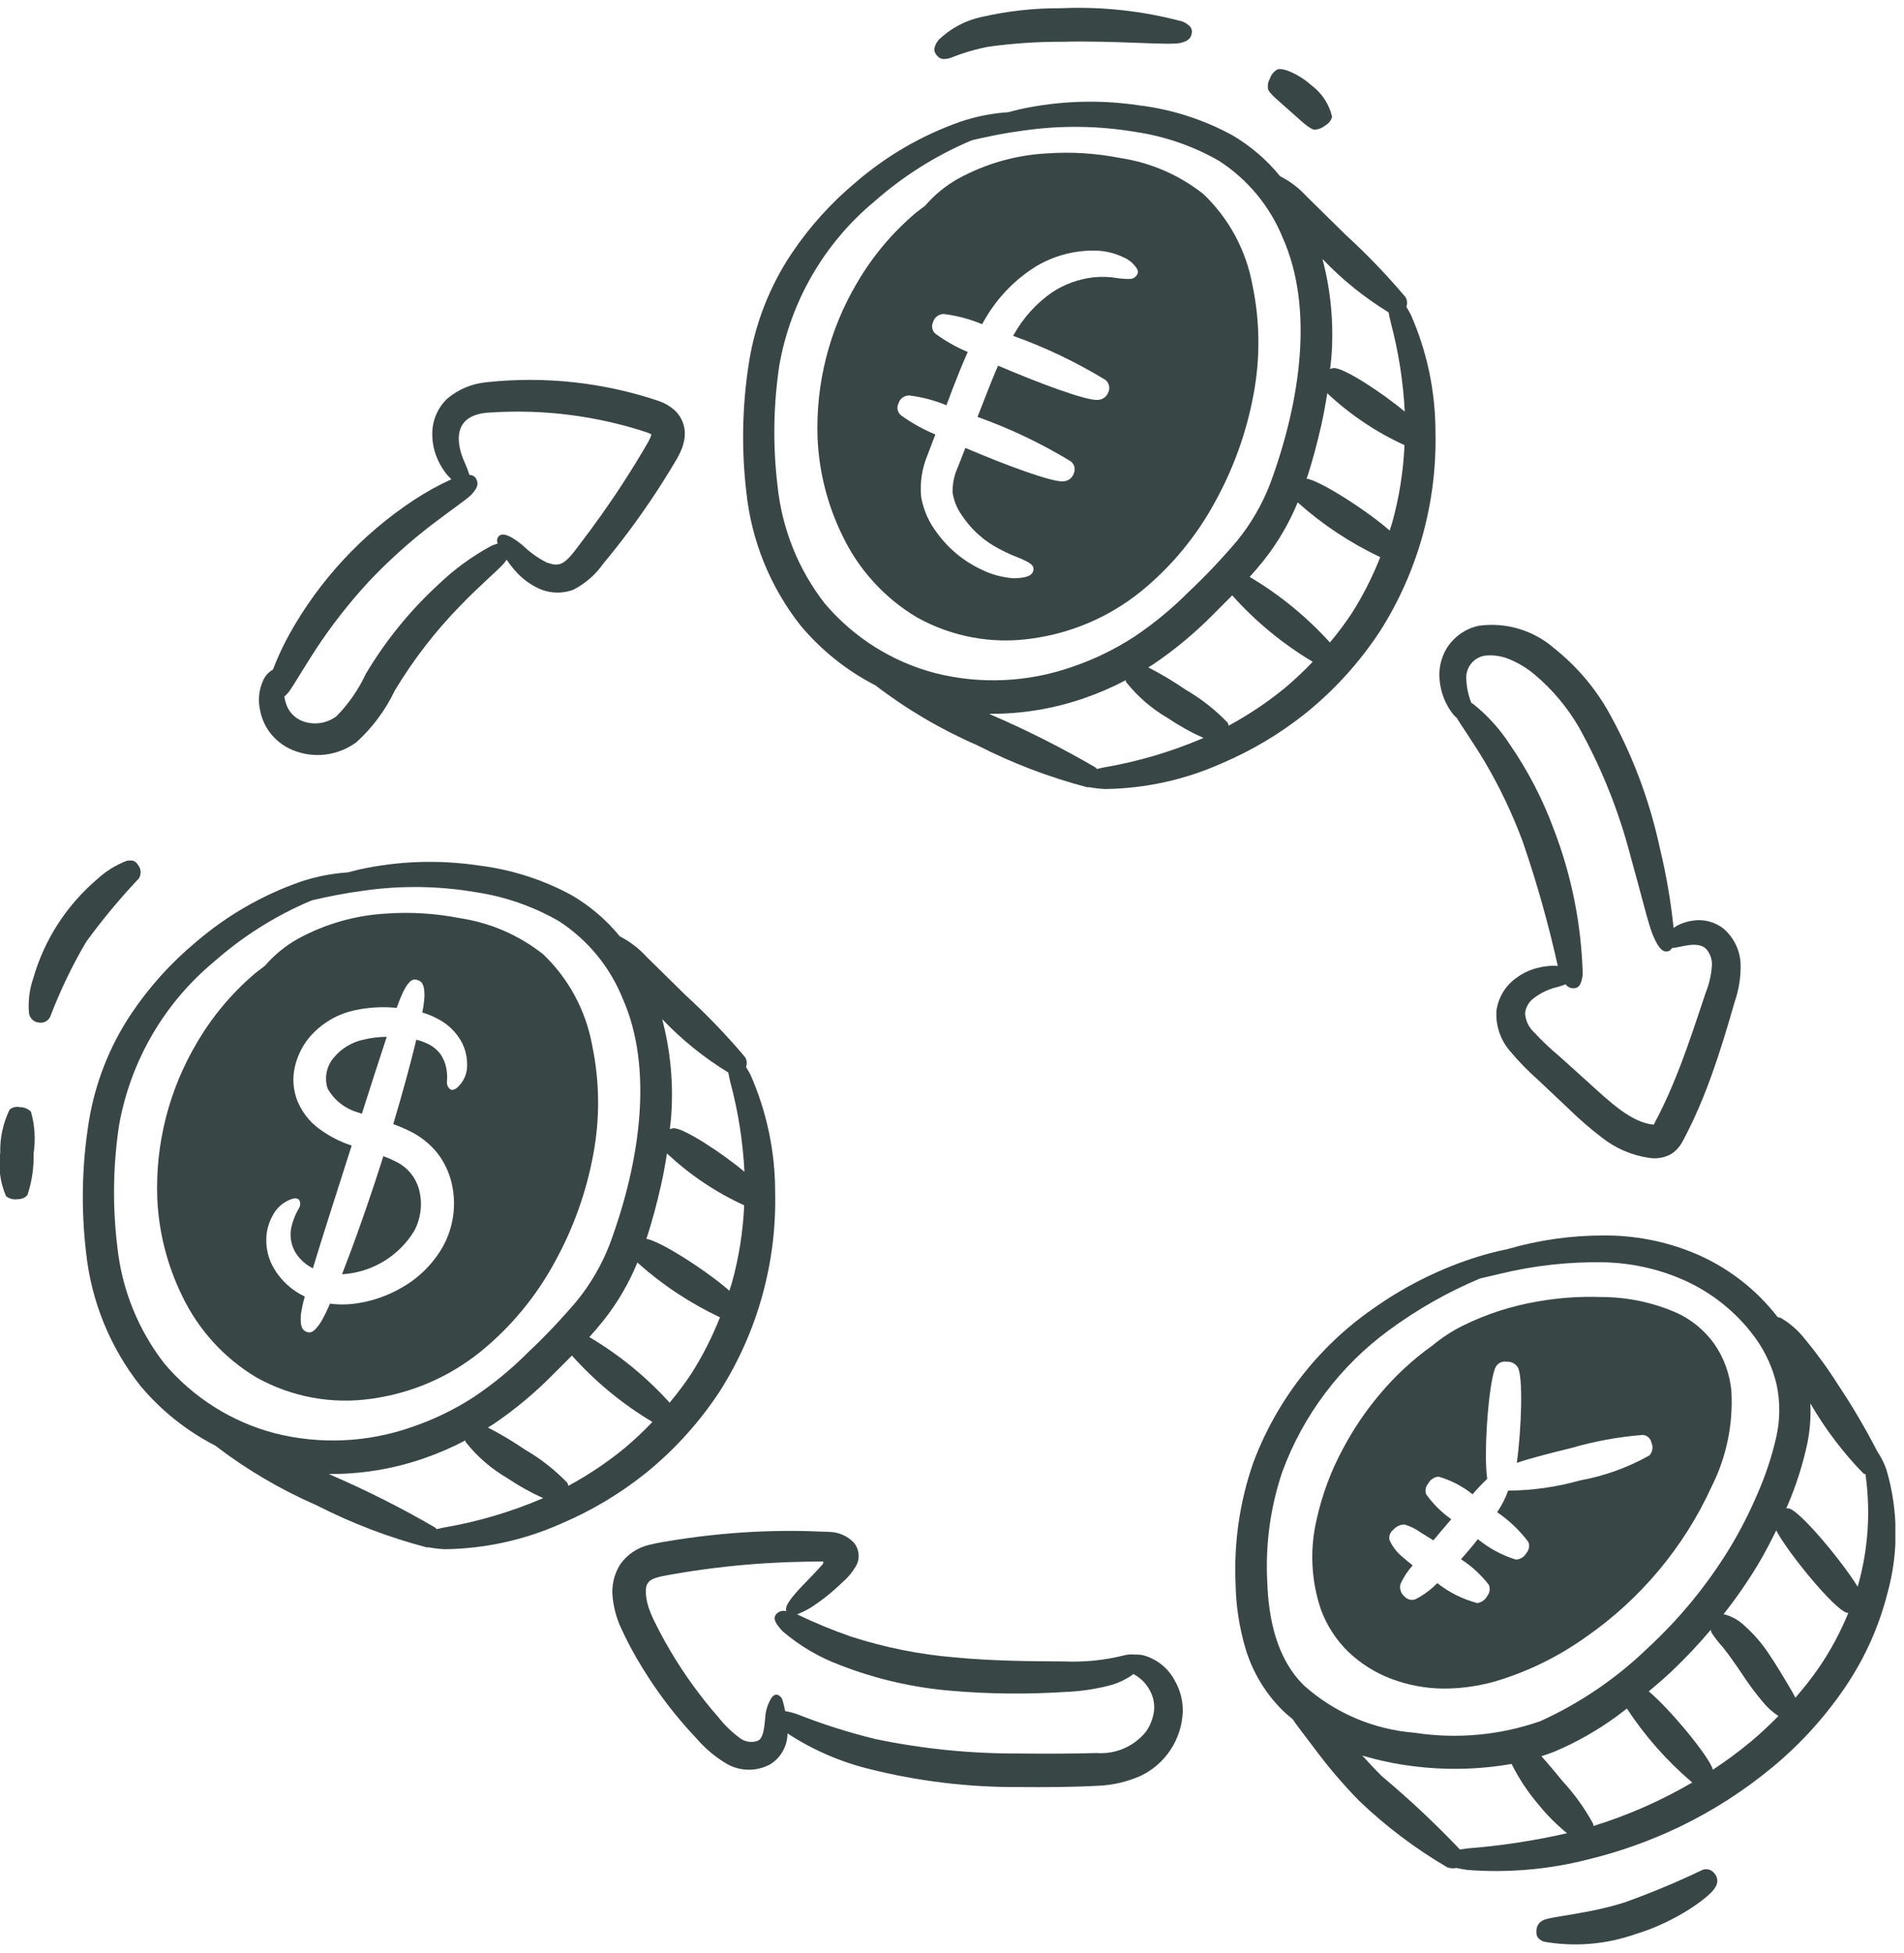
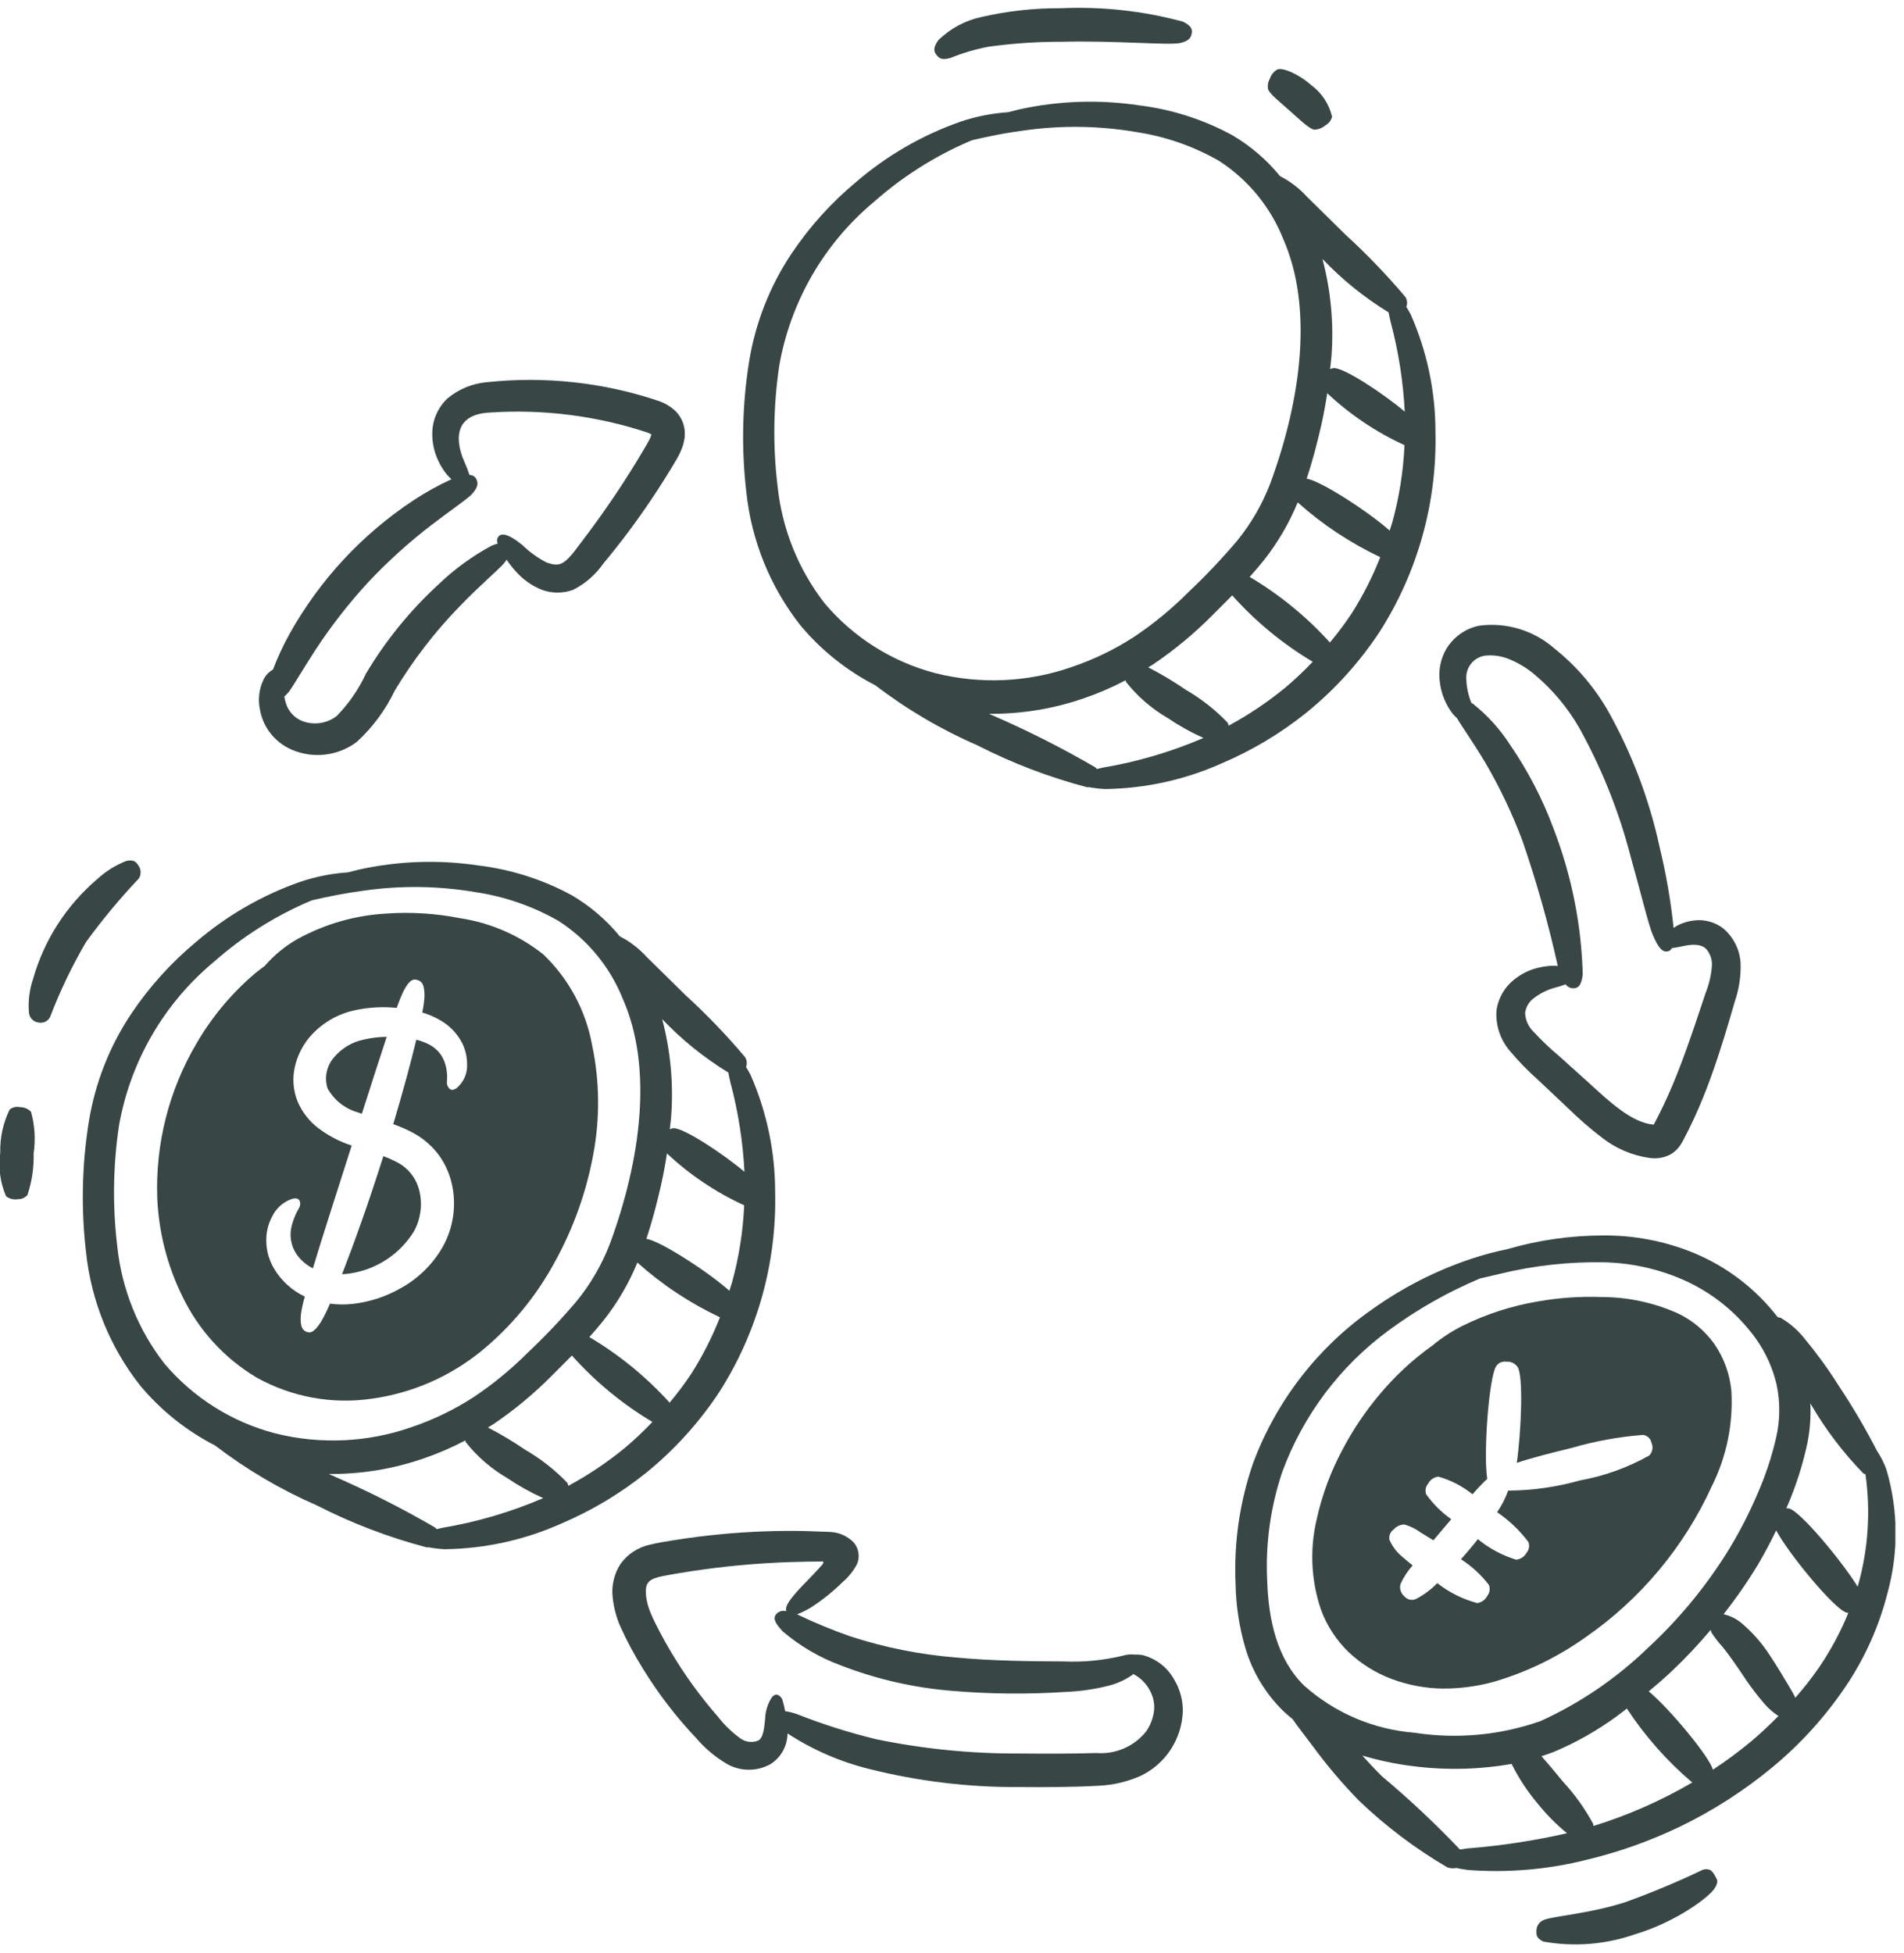
<svg xmlns="http://www.w3.org/2000/svg" width="118" height="121" viewBox="0 0 118 121" fill="none">
  <g clip-path="url(#clip0_3054_530)">
    <path d="M23.758 71.645C24.017 71.737 24.269 71.846 24.512 71.971C24.887 72.147 25.217 72.407 25.475 72.732C25.734 73.057 25.914 73.438 26.002 73.844C26.19 74.677 26.067 75.551 25.657 76.299C25.215 77.016 24.619 77.624 23.913 78.078C23.206 78.533 22.408 78.823 21.575 78.927C21.446 78.947 21.323 78.951 21.199 78.958C21.934 77.074 22.837 74.543 23.651 71.982C23.687 71.87 23.723 71.757 23.758 71.645Z" fill="#394646" />
    <path d="M23.968 64.249C23.523 65.586 22.99 67.251 22.426 69.017C22.343 68.987 22.25 68.96 22.171 68.928C21.378 68.702 20.707 68.171 20.302 67.449C20.197 67.123 20.177 66.775 20.246 66.439C20.314 66.103 20.468 65.79 20.692 65.531C21.165 64.963 21.815 64.571 22.537 64.421C23.006 64.31 23.486 64.252 23.968 64.249Z" fill="#394646" />
    <path fill-rule="evenodd" clip-rule="evenodd" d="M23.943 56.611C25.466 56.503 26.997 56.599 28.494 56.894C30.379 57.176 32.159 57.946 33.657 59.129C35.243 60.638 36.308 62.616 36.699 64.775C37.166 67.003 37.189 69.303 36.767 71.54C36.338 73.867 35.537 76.108 34.396 78.178C33.234 80.333 31.659 82.236 29.761 83.776C27.814 85.34 25.48 86.343 23.01 86.677C20.561 87.03 18.064 86.567 15.9 85.36C13.896 84.165 12.288 82.4 11.282 80.288C10.361 78.404 9.838 76.349 9.746 74.251C9.624 70.878 10.472 67.541 12.189 64.64C13.147 62.993 14.38 61.524 15.832 60.295C16.035 60.134 16.221 59.995 16.4 59.864C16.975 59.196 17.661 58.631 18.426 58.196C20.124 57.259 22.009 56.717 23.943 56.611ZM25.842 60.72C25.622 60.66 25.4 60.677 25.022 61.385C24.857 61.733 24.712 62.091 24.586 62.456C23.748 62.371 22.902 62.415 22.077 62.584C20.92 62.809 19.877 63.43 19.125 64.34C18.713 64.856 18.423 65.459 18.276 66.102C18.11 66.818 18.167 67.569 18.442 68.25C18.723 68.917 19.176 69.496 19.755 69.928C20.273 70.317 20.843 70.632 21.447 70.864C21.567 70.91 21.679 70.945 21.796 70.987C21.754 71.116 21.712 71.246 21.671 71.376C20.831 74.016 19.978 76.646 19.391 78.592C18.985 78.391 18.636 78.09 18.376 77.717C18.199 77.454 18.082 77.154 18.033 76.84C17.984 76.526 18.005 76.204 18.094 75.899C18.189 75.545 18.33 75.205 18.514 74.888C18.561 74.819 18.591 74.739 18.601 74.655C18.61 74.572 18.599 74.487 18.568 74.409C18.521 74.309 18.424 74.221 18.131 74.281C17.855 74.368 17.6 74.512 17.382 74.703C17.164 74.894 16.987 75.128 16.863 75.391C16.659 75.775 16.538 76.199 16.51 76.633C16.463 77.327 16.629 78.018 16.985 78.614C17.434 79.365 18.094 79.965 18.882 80.34L18.889 80.342C18.783 80.709 18.702 81.083 18.647 81.461C18.585 82.231 18.753 82.442 19.02 82.538C19.235 82.616 19.471 82.576 19.903 81.896C20.108 81.537 20.291 81.166 20.449 80.784C20.904 80.843 21.364 80.849 21.82 80.803C22.904 80.685 23.951 80.341 24.894 79.791C25.959 79.191 26.843 78.312 27.448 77.247C28.108 76.056 28.302 74.662 27.996 73.335C27.836 72.635 27.523 71.981 27.078 71.419C26.627 70.87 26.064 70.423 25.428 70.108C25.085 69.937 24.732 69.788 24.371 69.661C24.954 67.712 25.455 65.87 25.801 64.428C26.028 64.483 26.248 64.56 26.459 64.659C26.809 64.811 27.11 65.057 27.33 65.37C27.463 65.575 27.563 65.801 27.625 66.038C27.705 66.357 27.73 66.687 27.7 67.014C27.69 67.093 27.697 67.173 27.722 67.248C27.747 67.323 27.788 67.391 27.843 67.448C27.921 67.526 28.023 67.594 28.27 67.449C28.501 67.265 28.682 67.027 28.8 66.757C28.918 66.486 28.968 66.19 28.946 65.895C28.94 65.451 28.833 65.013 28.633 64.617C28.311 64.005 27.814 63.503 27.206 63.176C26.878 62.993 26.531 62.847 26.171 62.742C26.242 62.406 26.288 62.065 26.308 61.723C26.311 60.946 26.117 60.794 25.842 60.72Z" fill="#394646" />
    <path d="M44.596 86.232C46.941 82.551 48.14 78.25 48.04 73.881C48.042 71.369 47.52 68.885 46.507 66.588C46.409 66.407 46.319 66.255 46.235 66.117C46.275 66.017 46.289 65.908 46.278 65.8C46.267 65.693 46.23 65.59 46.17 65.5C45.02 64.137 43.783 62.851 42.468 61.65L40.071 59.291C39.604 58.777 39.049 58.351 38.433 58.033L38.419 58.031C37.587 57.011 36.581 56.148 35.448 55.483C33.656 54.507 31.697 53.88 29.673 53.633C27.191 53.26 24.663 53.348 22.213 53.892C21.983 53.947 21.767 54.002 21.561 54.058C20.554 54.126 19.56 54.323 18.603 54.645C16.24 55.475 14.05 56.738 12.147 58.372C10.606 59.652 9.256 61.148 8.137 62.814C6.785 64.836 5.886 67.129 5.501 69.535C5.075 72.202 5.018 74.916 5.333 77.599C5.65 80.616 6.814 83.481 8.688 85.86C9.972 87.398 11.551 88.661 13.332 89.574C15.274 91.061 17.389 92.307 19.63 93.282C21.806 94.395 24.095 95.27 26.458 95.889C26.499 95.89 26.524 95.883 26.561 95.882C26.894 95.945 27.231 95.984 27.569 95.999C30.058 95.967 32.515 95.426 34.789 94.409C36.667 93.611 38.428 92.559 40.023 91.282C41.797 89.846 43.34 88.142 44.596 86.232ZM42.84 85.13C42.426 85.751 41.978 86.348 41.499 86.919C40.053 85.321 38.376 83.951 36.525 82.854C36.818 82.529 37.106 82.195 37.385 81.846C38.257 80.749 38.969 79.534 39.502 78.237C41.036 79.61 42.76 80.752 44.619 81.63C44.139 82.851 43.544 84.023 42.84 85.13ZM45.363 79.48C45.316 79.648 45.254 79.815 45.202 79.983C43.943 78.858 40.939 76.892 40.058 76.768C40.429 75.655 40.714 74.551 40.965 73.449C41.113 72.792 41.233 72.133 41.335 71.474C42.747 72.799 44.363 73.885 46.121 74.689C46.049 76.31 45.795 77.917 45.363 79.48ZM45.135 66.46C45.168 66.635 45.208 66.827 45.263 67.06C45.748 68.874 46.041 70.735 46.137 72.611C44.756 71.452 42.315 69.849 41.721 69.914C41.648 69.923 41.577 69.943 41.51 69.974C41.536 69.704 41.58 69.433 41.597 69.163C41.745 67.142 41.556 65.11 41.037 63.151L41.043 63.157C42.258 64.432 43.633 65.543 45.135 66.46ZM10.189 84.497C8.562 82.404 7.551 79.895 7.271 77.254C6.968 74.761 7.003 72.24 7.374 69.757C8.074 65.769 10.167 62.162 13.276 59.586C15.02 58.046 16.995 56.794 19.128 55.875C19.202 55.843 19.268 55.818 19.34 55.789C20.388 55.538 21.448 55.34 22.516 55.195C24.831 54.861 27.184 54.892 29.491 55.287C31.291 55.557 33.027 56.16 34.61 57.064C36.405 58.216 37.798 59.903 38.595 61.888C40.475 66.14 39.731 71.836 37.798 77.075C37.303 78.362 36.608 79.561 35.738 80.628C34.793 81.742 33.786 82.803 32.723 83.805C31.695 84.836 30.569 85.762 29.36 86.571C28.149 87.356 26.845 87.985 25.478 88.445C22.773 89.385 19.854 89.517 17.076 88.826C14.391 88.131 11.985 86.619 10.189 84.497ZM27.435 94.67C27.295 94.7 27.174 94.728 27.059 94.757C27.024 94.721 27.002 94.69 26.958 94.651C24.866 93.436 22.704 92.345 20.483 91.387C20.448 91.371 20.415 91.354 20.38 91.338C22.367 91.354 24.342 91.033 26.222 90.387C27.122 90.079 27.997 89.702 28.84 89.259C28.844 89.293 28.851 89.327 28.86 89.359C29.574 90.262 30.451 91.021 31.445 91.597C32.148 92.073 32.89 92.487 33.664 92.834C31.668 93.693 29.577 94.309 27.435 94.67ZM38.72 89.727C37.631 90.619 36.459 91.405 35.221 92.073C35.21 92.01 35.191 91.949 35.165 91.891C34.392 91.085 33.509 90.392 32.542 89.834C31.805 89.327 31.035 88.868 30.239 88.459C30.346 88.392 30.456 88.331 30.562 88.262C31.876 87.373 33.1 86.356 34.218 85.228C34.628 84.821 35.038 84.413 35.445 83.999C36.89 85.617 38.572 87.004 40.433 88.113C39.892 88.682 39.32 89.221 38.72 89.727Z" fill="#394646" />
    <path d="M8.607 54.434C8.686 54.306 8.723 54.157 8.714 54.008C8.704 53.858 8.648 53.715 8.554 53.598C8.428 53.407 8.286 53.252 7.834 53.348C7.164 53.608 6.549 53.992 6.021 54.481C5.078 55.285 4.257 56.223 3.583 57.265C2.91 58.311 2.394 59.451 2.053 60.648C1.82 61.336 1.733 62.065 1.798 62.789C1.821 62.943 1.896 63.084 2.01 63.189C2.124 63.295 2.27 63.357 2.425 63.367C2.562 63.39 2.703 63.367 2.827 63.303C2.95 63.238 3.049 63.135 3.109 63.009C3.722 61.402 4.467 59.849 5.338 58.367C6.342 56.987 7.434 55.673 8.607 54.434Z" fill="#394646" />
    <path d="M1.23 68.606C1.119 68.581 1.005 68.582 0.894 68.608C0.784 68.635 0.682 68.686 0.595 68.76C0.191 69.59 -0.008 70.505 0.015 71.428C-0.115 72.344 0.01 73.277 0.374 74.125C0.475 74.204 0.592 74.262 0.716 74.294C0.841 74.325 0.97 74.331 1.097 74.31C1.21 74.314 1.323 74.293 1.428 74.249C1.532 74.204 1.626 74.137 1.701 74.052C1.977 73.221 2.107 72.347 2.084 71.471C2.212 70.607 2.156 69.726 1.918 68.886C1.827 68.796 1.72 68.725 1.602 68.677C1.484 68.629 1.357 68.605 1.23 68.606Z" fill="#394646" />
    <path d="M16.673 45.321C17.034 45.823 17.524 46.217 18.091 46.461C18.743 46.739 19.456 46.842 20.16 46.758C20.864 46.674 21.533 46.406 22.102 45.982C23.087 45.083 23.89 44.001 24.465 42.795C25.599 40.909 26.945 39.159 28.477 37.582C29.792 36.218 30.903 35.302 31.24 34.898C31.31 34.814 31.347 34.751 31.397 34.68L31.399 34.683C31.568 34.935 31.755 35.174 31.958 35.399C32.309 35.798 32.73 36.128 33.2 36.373C33.555 36.568 33.948 36.684 34.351 36.713C34.755 36.742 35.16 36.684 35.54 36.541C36.284 36.157 36.924 35.596 37.404 34.907C38.473 33.624 39.474 32.285 40.403 30.895C40.903 30.15 41.394 29.37 41.87 28.568C42.019 28.325 42.147 28.07 42.254 27.806C42.32 27.639 42.37 27.466 42.403 27.29C42.446 27.064 42.453 26.832 42.425 26.603C42.363 26.145 42.142 25.724 41.802 25.414C41.523 25.167 41.2 24.977 40.849 24.855C37.408 23.694 33.758 23.295 30.15 23.686C29.263 23.768 28.421 24.117 27.735 24.687C27.431 24.971 27.191 25.316 27.028 25.699C26.865 26.082 26.784 26.496 26.79 26.912C26.791 27.478 26.918 28.036 27.16 28.547C27.298 28.846 27.472 29.128 27.678 29.385C27.786 29.507 27.884 29.61 27.975 29.7C27.165 30.069 26.384 30.501 25.641 30.992C22.449 33.096 19.807 35.942 17.94 39.288C17.547 39.998 17.204 40.735 16.915 41.493C16.65 41.642 16.44 41.872 16.315 42.149C16.056 42.709 15.982 43.338 16.105 43.944C16.189 44.44 16.383 44.91 16.673 45.321ZM19.567 40.246C20.539 38.766 21.63 37.37 22.829 36.069C24.039 34.784 25.35 33.599 26.749 32.525C27.955 31.605 28.91 30.955 29.212 30.655C29.645 30.195 29.646 29.934 29.516 29.679C29.477 29.602 29.416 29.538 29.341 29.495C29.267 29.451 29.181 29.43 29.095 29.434C29.014 29.178 28.918 28.926 28.808 28.681C28.546 28.122 27.569 25.674 30.406 25.561C33.702 25.346 37.008 25.77 40.145 26.81C40.505 26.972 40.328 26.909 40.371 26.924L40.37 26.926C40.358 26.978 40.342 27.028 40.323 27.078C40.253 27.24 40.172 27.397 40.079 27.548C39.628 28.323 39.165 29.078 38.696 29.803C37.761 31.255 36.805 32.587 35.916 33.745C34.944 35.073 34.667 35.125 33.876 34.856C33.325 34.573 32.819 34.209 32.374 33.775C31.441 33.017 31.052 33.039 30.885 33.26C30.84 33.32 30.812 33.391 30.806 33.466C30.8 33.54 30.814 33.615 30.849 33.682C30.715 33.72 30.583 33.766 30.455 33.821C29.249 34.473 28.136 35.287 27.148 36.24C25.399 37.85 23.892 39.707 22.674 41.753C22.222 42.725 21.608 43.613 20.858 44.378C20.566 44.599 20.224 44.744 19.862 44.8C19.501 44.857 19.131 44.822 18.786 44.7C18.53 44.609 18.299 44.458 18.112 44.259C17.925 44.06 17.788 43.819 17.713 43.557C17.671 43.428 17.641 43.295 17.622 43.161C17.723 43.075 17.816 42.978 17.899 42.874C18.159 42.538 18.735 41.525 19.567 40.246Z" fill="#394646" />
    <path d="M90.056 44.263C90.144 44.359 90.225 44.439 90.302 44.511C90.512 44.891 91.21 45.861 92.017 47.202C92.944 48.776 93.731 50.43 94.368 52.143C95.239 54.671 95.965 57.247 96.543 59.858C96.469 59.853 96.403 59.847 96.32 59.844C96.001 59.846 95.683 59.884 95.373 59.958C94.844 60.075 94.347 60.309 93.917 60.641C93.6 60.876 93.333 61.172 93.131 61.512C92.93 61.852 92.798 62.229 92.743 62.621C92.712 63.079 92.772 63.539 92.919 63.973C93.067 64.408 93.298 64.809 93.6 65.153C94.128 65.78 94.701 66.368 95.314 66.911L97.175 68.666C97.834 69.315 98.533 69.923 99.267 70.485C100.128 71.166 101.154 71.604 102.24 71.755C102.679 71.819 103.128 71.744 103.522 71.539C103.717 71.428 103.89 71.28 104.03 71.104C104.101 71.016 104.166 70.922 104.224 70.825L104.352 70.593C104.573 70.17 104.787 69.746 104.982 69.318C105.377 68.464 105.721 67.607 106.025 66.767C106.635 65.086 107.104 63.48 107.513 62.062C107.776 61.3 107.898 60.497 107.873 59.691C107.85 59.278 107.744 58.874 107.56 58.503C107.376 58.133 107.119 57.804 106.804 57.537C106.544 57.335 106.247 57.187 105.929 57.102C105.612 57.017 105.28 56.997 104.955 57.042C104.604 57.084 104.263 57.19 103.95 57.353C103.862 57.406 103.795 57.452 103.721 57.5C103.546 55.824 103.259 54.162 102.862 52.526C102.219 49.533 101.127 46.656 99.623 43.993C98.777 42.536 97.668 41.25 96.353 40.2C95.719 39.64 94.973 39.223 94.165 38.976C93.357 38.73 92.506 38.661 91.669 38.773C91.251 38.858 90.855 39.029 90.505 39.275C90.156 39.522 89.861 39.838 89.639 40.205C89.289 40.803 89.144 41.499 89.225 42.188C89.299 42.945 89.587 43.665 90.056 44.263ZM102.483 69.691C102.471 69.69 102.481 69.692 102.483 69.691V69.691ZM92.053 40.626C92.56 40.576 93.07 40.653 93.54 40.85C94.118 41.086 94.654 41.413 95.129 41.819C96.225 42.743 97.153 43.853 97.87 45.098C99.258 47.596 100.325 50.261 101.045 53.029C101.72 55.435 102.163 57.302 102.433 57.937C102.827 58.868 103.086 59.007 103.366 58.95C103.419 58.939 103.47 58.916 103.512 58.881C103.555 58.847 103.588 58.802 103.61 58.752C103.804 58.73 104.056 58.684 104.407 58.608C104.737 58.547 105.403 58.438 105.755 58.82C105.988 59.097 106.11 59.451 106.096 59.814C106.058 60.403 105.926 60.982 105.705 61.528C105.237 62.928 104.731 64.491 104.12 66.083C103.815 66.88 103.479 67.682 103.105 68.471C102.92 68.867 102.72 69.255 102.516 69.642C102.465 69.734 102.493 69.678 102.483 69.691C102.465 69.688 102.446 69.685 102.428 69.683C101.113 69.545 99.78 68.3 98.5 67.129L96.635 65.449C96.074 64.981 95.543 64.477 95.047 63.94C94.729 63.635 94.54 63.219 94.517 62.779C94.558 62.438 94.727 62.126 94.989 61.906C95.436 61.547 95.957 61.294 96.514 61.165C96.719 61.105 96.885 61.049 97.033 60.995C97.093 61.083 97.177 61.151 97.274 61.194C97.371 61.236 97.478 61.251 97.583 61.235C97.809 61.207 98.003 61.082 98.09 60.386C98.008 57.304 97.401 54.259 96.295 51.383C95.611 49.531 94.7 47.772 93.582 46.146C92.958 45.178 92.179 44.319 91.277 43.604C91.244 43.584 91.222 43.579 91.191 43.562C90.997 43.089 90.89 42.584 90.874 42.072C90.851 41.725 90.96 41.383 91.179 41.114C91.398 40.845 91.711 40.671 92.053 40.626Z" fill="#394646" />
    <path d="M70.832 102.566C70.667 102.535 70.499 102.522 70.331 102.53C70.078 102.501 69.822 102.525 69.579 102.599C68.382 102.889 67.15 103.008 65.919 102.953C63.969 102.945 61.552 102.93 59.182 102.704C56.99 102.523 54.825 102.089 52.731 101.411C51.594 101.016 50.481 100.556 49.397 100.034C49.715 99.914 50.02 99.762 50.307 99.58C50.991 99.13 51.63 98.616 52.216 98.043C52.585 97.728 52.891 97.345 53.117 96.915C53.21 96.694 53.239 96.452 53.201 96.215C53.164 95.978 53.06 95.757 52.904 95.577C52.5 95.166 51.952 94.932 51.379 94.926L49.995 94.876C48.222 94.836 46.449 94.901 44.684 95.07C43.736 95.16 42.765 95.282 41.788 95.437C41.289 95.523 40.843 95.577 40.25 95.726C39.527 95.888 38.888 96.311 38.454 96.914C38.054 97.535 37.883 98.277 37.972 99.012C38.036 99.602 38.186 100.18 38.417 100.727C38.832 101.652 39.309 102.547 39.847 103.406C40.796 104.95 41.902 106.391 43.147 107.706C43.699 108.352 44.355 108.9 45.088 109.327C45.492 109.547 45.944 109.663 46.404 109.664C46.864 109.666 47.316 109.553 47.722 109.335C48.039 109.142 48.303 108.873 48.492 108.552C48.68 108.232 48.787 107.869 48.803 107.497C48.805 107.467 48.804 107.443 48.805 107.414C50.356 108.428 52.065 109.172 53.862 109.616C56.915 110.383 60.051 110.761 63.198 110.738C64.882 110.751 66.465 110.745 68.122 110.655C69.004 110.612 69.87 110.407 70.678 110.049C71.437 109.691 72.083 109.129 72.546 108.427C73.009 107.724 73.271 106.907 73.303 106.065C73.316 105.374 73.136 104.694 72.784 104.101C72.579 103.725 72.301 103.395 71.965 103.131C71.63 102.868 71.244 102.675 70.832 102.566ZM71.032 107.291C70.666 107.749 70.195 108.11 69.659 108.343C69.123 108.576 68.538 108.674 67.956 108.629C66.488 108.676 64.792 108.674 63.193 108.659C60.202 108.675 57.218 108.377 54.289 107.771C52.63 107.369 51 106.853 49.412 106.226C49.168 106.138 48.917 106.073 48.661 106.034C48.622 105.82 48.571 105.608 48.51 105.4C48.493 105.322 48.459 105.249 48.41 105.186C48.361 105.123 48.298 105.072 48.227 105.037C48.126 104.991 48.001 104.984 47.827 105.189C47.574 105.585 47.433 106.043 47.418 106.513C47.371 106.932 47.336 107.784 46.916 107.885C46.746 107.939 46.566 107.954 46.39 107.928C46.214 107.902 46.046 107.836 45.899 107.734C45.377 107.359 44.91 106.91 44.514 106.402C43.405 105.136 42.416 103.77 41.558 102.321C41.327 101.934 41.106 101.534 40.891 101.126C40.678 100.716 40.457 100.291 40.312 99.921C39.988 99.159 39.937 98.313 40.169 98.079C40.267 97.932 40.434 97.829 40.814 97.725C41.174 97.633 41.698 97.552 42.152 97.473C43.089 97.317 44.017 97.19 44.925 97.089C46.742 96.885 48.475 96.795 50.02 96.77L50.591 96.764L50.859 96.763L50.878 96.758C50.913 96.748 50.95 96.748 50.985 96.758C51.075 96.803 51.006 96.875 50.974 96.945C50.306 97.692 49.716 98.257 49.452 98.559C48.769 99.32 48.651 99.623 48.733 99.843C48.617 99.807 48.492 99.808 48.377 99.845C48.261 99.882 48.16 99.954 48.086 100.05C47.951 100.235 47.922 100.47 48.514 101.096C49.578 102.002 50.792 102.713 52.101 103.196C54.319 104.056 56.65 104.589 59.02 104.778C61.343 104.975 63.677 104.997 66.003 104.845C66.9 104.812 67.792 104.686 68.664 104.468C69.2 104.339 69.708 104.112 70.162 103.8C70.191 103.776 70.21 103.755 70.236 103.732C70.296 103.763 70.355 103.797 70.412 103.834C70.821 104.091 71.144 104.465 71.339 104.908C71.493 105.245 71.556 105.616 71.524 105.985C71.469 106.454 71.3 106.903 71.032 107.291Z" fill="#394646" />
    <path d="M116.906 91.054C116.765 90.657 116.575 90.281 116.34 89.932C115.619 88.528 114.819 87.166 113.943 85.854C113.328 84.874 112.65 83.936 111.913 83.045C111.489 82.487 110.962 82.017 110.36 81.662C110.3 81.644 110.238 81.631 110.176 81.624C108.802 79.844 106.984 78.461 104.908 77.614C103.15 76.902 101.27 76.544 99.375 76.558C97.363 76.557 95.361 76.841 93.428 77.403C92.662 77.559 91.905 77.762 91.162 78.009C88.98 78.741 86.918 79.793 85.043 81.131C81.679 83.479 79.106 86.8 77.665 90.653C76.835 93.046 76.465 95.575 76.573 98.106C76.594 99.484 76.804 100.853 77.196 102.174C77.628 103.606 78.408 104.908 79.466 105.962C79.673 106.166 79.893 106.35 80.113 106.533C80.36 106.902 80.814 107.488 81.385 108.24C82.253 109.419 83.201 110.535 84.223 111.581C85.88 113.168 87.716 114.554 89.695 115.712C89.875 115.778 90.069 115.792 90.257 115.752C90.451 115.794 90.674 115.835 90.961 115.876C93.447 116.064 95.948 115.849 98.365 115.237C100.352 114.759 102.282 114.072 104.124 113.186C106.176 112.194 108.101 110.956 109.858 109.499C111.63 108.031 113.18 106.312 114.458 104.394C115.62 102.646 116.475 100.712 116.988 98.674C117.672 96.177 117.644 93.536 116.906 91.054ZM78.535 97.96C78.421 95.672 78.737 93.384 79.467 91.214C80.76 87.696 83.059 84.641 86.075 82.431C87.816 81.147 89.702 80.075 91.693 79.235L91.712 79.227C92.085 79.14 92.501 79.042 92.973 78.931C95.079 78.419 97.241 78.181 99.407 78.221C101.083 78.258 102.737 78.62 104.276 79.288C106.088 80.077 107.656 81.341 108.816 82.947C109.428 83.807 109.867 84.779 110.107 85.808C110.335 86.891 110.324 88.01 110.075 89.088C109.8 90.282 109.413 91.447 108.919 92.567C108.417 93.747 107.831 94.89 107.165 95.986C105.77 98.257 104.07 100.324 102.114 102.13C100.172 104.006 97.926 105.535 95.472 106.651C92.967 107.529 90.286 107.777 87.664 107.372C85.135 107.173 82.74 106.153 80.838 104.466C79.137 102.82 78.612 100.352 78.535 97.96ZM90.944 114.54C90.77 114.562 90.616 114.584 90.478 114.607C88.954 113.004 87.34 111.489 85.645 110.069C85.226 109.657 84.822 109.22 84.427 108.784C85.428 109.085 86.452 109.302 87.489 109.433C89.548 109.705 91.636 109.662 93.681 109.305C94.116 110.18 94.653 110.998 95.282 111.744C95.826 112.425 96.441 113.047 97.116 113.599C95.084 114.063 93.021 114.377 90.944 114.54ZM98.748 113.151C98.75 113.112 98.749 113.073 98.744 113.034C98.227 112.074 97.59 111.184 96.849 110.385C96.387 109.822 95.925 109.261 95.529 108.828C95.792 108.741 96.055 108.655 96.315 108.551C97.692 107.971 98.997 107.231 100.204 106.347C100.416 106.195 100.616 106.029 100.825 105.873C101.951 107.587 103.316 109.13 104.877 110.456C102.943 111.587 100.886 112.491 98.748 113.151ZM108.505 107.925C107.756 108.548 106.971 109.128 106.156 109.662C105.968 108.897 103.497 105.901 102.182 104.809C102.656 104.413 103.125 104.011 103.574 103.589C104.439 102.772 105.257 101.905 106.024 100.994C106.031 101.052 106.045 101.109 106.066 101.163C106.278 101.485 106.514 101.79 106.774 102.074C107.125 102.508 107.537 103.095 107.966 103.732C108.376 104.366 108.828 104.97 109.319 105.543C109.579 105.85 109.882 106.116 110.22 106.334C109.674 106.886 109.107 107.423 108.505 107.925ZM112.757 103.293C112.298 103.959 111.8 104.597 111.267 105.203C111.168 104.995 111.008 104.718 110.805 104.379C110.496 103.863 110.105 103.198 109.648 102.52C109.207 101.845 108.677 101.233 108.072 100.701C107.72 100.37 107.288 100.137 106.818 100.026C107.587 99.052 108.296 98.03 108.939 96.968C109.356 96.27 109.729 95.556 110.079 94.836C110.833 96.256 113.699 99.753 114.458 99.936C114.488 99.941 114.519 99.944 114.549 99.946C114.07 101.122 113.469 102.243 112.757 103.293ZM115.157 98.224C115.148 98.255 115.135 98.288 115.126 98.319C114.15 96.733 111.557 93.623 110.872 93.475C110.816 93.465 110.759 93.461 110.703 93.465C110.731 93.399 110.765 93.335 110.792 93.269C111.327 92.022 111.737 90.725 112.019 89.397C112.176 88.597 112.235 87.78 112.195 86.965L112.23 87.021C113.135 88.575 114.226 90.013 115.478 91.301C115.522 91.323 115.567 91.341 115.614 91.357L115.615 91.375C115.938 93.665 115.782 95.998 115.157 98.224Z" fill="#394646" />
    <path fill-rule="evenodd" clip-rule="evenodd" d="M99.241 80.372C100.88 80.372 102.501 80.719 103.998 81.391C104.895 81.821 105.669 82.472 106.248 83.284C106.844 84.148 107.207 85.152 107.302 86.199C107.42 88.237 107.001 90.271 106.089 92.096C104.365 95.875 101.655 99.114 98.246 101.468C96.525 102.692 94.614 103.619 92.59 104.211C91.556 104.497 90.488 104.64 89.415 104.636C88.337 104.621 87.269 104.421 86.258 104.045C85.253 103.67 84.334 103.095 83.556 102.352C82.802 101.617 82.222 100.72 81.86 99.728C81.257 97.941 81.165 96.019 81.593 94.182C81.932 92.627 82.491 91.129 83.252 89.734C83.868 88.574 84.603 87.482 85.445 86.476C86.419 85.296 87.544 84.25 88.79 83.365C89.359 82.892 89.98 82.486 90.642 82.156C92.118 81.425 93.694 80.916 95.317 80.645C96.612 80.417 97.927 80.325 99.241 80.372ZM93.356 84.382C93.235 84.362 93.112 84.377 93 84.426C92.889 84.475 92.794 84.556 92.727 84.658C92.291 85.278 91.919 90.004 92.17 91.641C91.85 91.942 91.546 92.261 91.261 92.596C90.636 92.094 89.917 91.722 89.147 91.503C89.014 91.516 88.887 91.561 88.777 91.636C88.666 91.71 88.575 91.812 88.513 91.931C88.433 92.02 88.38 92.129 88.358 92.247C88.336 92.365 88.346 92.487 88.388 92.6C88.816 93.198 89.341 93.719 89.942 94.141C89.783 94.328 89.622 94.518 89.461 94.707C89.25 94.957 89.041 95.205 88.834 95.449C88.546 95.267 88.277 95.103 88.047 94.963C87.743 94.739 87.401 94.572 87.039 94.468C86.909 94.47 86.781 94.499 86.663 94.555C86.546 94.611 86.441 94.691 86.356 94.79C86.258 94.86 86.183 94.958 86.14 95.071C86.097 95.184 86.087 95.307 86.113 95.425C86.297 95.841 86.578 96.206 86.933 96.49C87.117 96.661 87.333 96.832 87.549 97.002C87.239 97.345 86.985 97.735 86.794 98.156C86.758 98.294 86.762 98.44 86.805 98.576C86.848 98.712 86.929 98.833 87.039 98.924C87.124 99.023 87.238 99.093 87.365 99.123C87.491 99.153 87.624 99.141 87.744 99.09C88.238 98.834 88.687 98.5 89.076 98.101C89.809 98.677 90.652 99.098 91.552 99.338C91.684 99.319 91.809 99.269 91.917 99.191C92.026 99.113 92.114 99.011 92.175 98.892C92.249 98.799 92.297 98.687 92.315 98.569C92.333 98.451 92.32 98.33 92.277 98.218C91.796 97.589 91.209 97.048 90.543 96.621C90.718 96.426 90.893 96.226 91.064 96.022C91.246 95.809 91.421 95.593 91.591 95.376C92.291 95.951 93.095 96.383 93.96 96.646C94.093 96.635 94.222 96.591 94.335 96.518C94.448 96.445 94.54 96.345 94.605 96.227C94.683 96.135 94.736 96.024 94.756 95.904C94.776 95.785 94.763 95.662 94.719 95.549C94.179 94.832 93.525 94.209 92.783 93.706C93.068 93.292 93.298 92.843 93.467 92.369C94.973 92.359 96.472 92.147 97.922 91.737C99.427 91.464 100.877 90.942 102.213 90.193C102.312 90.09 102.378 89.96 102.402 89.819C102.427 89.678 102.409 89.533 102.35 89.402C102.325 89.275 102.26 89.159 102.164 89.072C102.069 88.984 101.948 88.93 101.82 88.917C100.324 89.034 98.843 89.304 97.401 89.724C96.112 90.037 94.837 90.363 94.003 90.649C94.289 88.604 94.413 85.255 94.054 84.71C93.977 84.599 93.872 84.509 93.749 84.451C93.627 84.394 93.491 84.37 93.356 84.382Z" fill="#394646" />
-     <path d="M105.511 115.872C103.947 116.621 102.346 117.29 100.714 117.875C98.496 118.593 96.172 118.741 95.663 118.979C95.525 119.036 95.407 119.135 95.328 119.262C95.248 119.389 95.211 119.539 95.22 119.689C95.213 119.918 95.24 120.128 95.659 120.315C97.568 120.654 99.532 120.494 101.362 119.85C103.889 119.094 106.045 117.492 106.307 116.941C106.395 116.814 106.438 116.66 106.428 116.506C106.418 116.351 106.356 116.204 106.252 116.089C106.169 115.976 106.052 115.893 105.918 115.854C105.784 115.815 105.641 115.821 105.511 115.872Z" fill="#394646" />
+     <path d="M105.511 115.872C103.947 116.621 102.346 117.29 100.714 117.875C98.496 118.593 96.172 118.741 95.663 118.979C95.525 119.036 95.407 119.135 95.328 119.262C95.248 119.389 95.211 119.539 95.22 119.689C95.213 119.918 95.24 120.128 95.659 120.315C97.568 120.654 99.532 120.494 101.362 119.85C103.889 119.094 106.045 117.492 106.307 116.941C106.395 116.814 106.438 116.66 106.428 116.506C106.169 115.976 106.052 115.893 105.918 115.854C105.784 115.815 105.641 115.821 105.511 115.872Z" fill="#394646" />
    <path d="M85.518 39.127C87.863 35.446 89.062 31.145 88.962 26.776C88.964 24.264 88.442 21.78 87.429 19.484C87.331 19.302 87.242 19.15 87.157 19.013C87.197 18.912 87.211 18.804 87.2 18.696C87.189 18.588 87.152 18.485 87.092 18.395C85.942 17.033 84.705 15.747 83.39 14.545L80.993 12.186C80.526 11.672 79.971 11.246 79.355 10.928L79.34 10.926C78.509 9.906 77.503 9.043 76.37 8.378C74.578 7.402 72.618 6.775 70.594 6.528C68.113 6.155 65.585 6.243 63.135 6.787C62.905 6.841 62.689 6.897 62.483 6.953C61.476 7.021 60.482 7.218 59.525 7.54C57.161 8.369 54.972 9.633 53.069 11.267C51.528 12.547 50.177 14.043 49.059 15.709C47.707 17.731 46.808 20.024 46.422 22.43C45.997 25.097 45.94 27.811 46.254 30.494C46.572 33.511 47.735 36.376 49.609 38.755C50.894 40.293 52.473 41.556 54.253 42.469C56.195 43.956 58.31 45.201 60.552 46.176C62.728 47.29 65.017 48.164 67.38 48.784C67.421 48.785 67.446 48.778 67.483 48.777C67.816 48.839 68.152 48.878 68.49 48.894C70.98 48.861 73.436 48.321 75.711 47.304C77.589 46.506 79.35 45.454 80.945 44.177C82.719 42.74 84.262 41.037 85.518 39.127ZM83.761 38.025C83.348 38.645 82.9 39.242 82.421 39.813C80.975 38.216 79.299 36.846 77.448 35.749C77.74 35.423 78.029 35.09 78.308 34.741C79.179 33.644 79.891 32.429 80.424 31.132C81.958 32.504 83.682 33.647 85.541 34.524C85.061 35.746 84.466 36.918 83.761 38.025ZM86.285 32.375C86.238 32.543 86.176 32.71 86.124 32.878C84.864 31.752 81.86 29.787 80.979 29.663C81.351 28.55 81.635 27.445 81.887 26.343C82.034 25.687 82.154 25.027 82.256 24.368C83.668 25.693 85.285 26.779 87.043 27.584C86.971 29.204 86.717 30.812 86.285 32.375ZM86.057 19.355C86.09 19.53 86.13 19.722 86.185 19.955C86.67 21.769 86.963 23.63 87.059 25.506C85.678 24.347 83.237 22.744 82.643 22.809C82.57 22.818 82.499 22.838 82.432 22.869C82.459 22.598 82.502 22.328 82.519 22.058C82.667 20.037 82.478 18.005 81.959 16.046L81.965 16.052C83.18 17.327 84.555 18.438 86.057 19.355ZM51.111 37.392C49.483 35.299 48.473 32.79 48.193 30.149C47.89 27.657 47.925 25.135 48.296 22.652C48.996 18.663 51.089 15.057 54.198 12.48C55.942 10.941 57.917 9.688 60.05 8.769C60.124 8.738 60.19 8.713 60.262 8.684C60.934 8.534 61.928 8.29 63.438 8.09C65.753 7.756 68.106 7.787 70.412 8.182C72.213 8.452 73.949 9.054 75.531 9.958C77.327 11.111 78.72 12.797 79.517 14.783C81.397 19.035 80.653 24.73 78.72 29.97C78.225 31.256 77.53 32.456 76.66 33.523C75.714 34.637 74.708 35.697 73.645 36.699C72.617 37.73 71.491 38.657 70.282 39.466C69.071 40.25 67.767 40.88 66.4 41.34C63.695 42.279 60.777 42.412 57.998 41.721C55.313 41.026 52.907 39.514 51.111 37.392ZM68.357 47.565C68.217 47.594 68.096 47.623 67.981 47.651C67.945 47.616 67.924 47.585 67.879 47.547C65.787 46.331 63.625 45.24 61.405 44.282C61.37 44.266 61.336 44.249 61.302 44.233C63.288 44.249 65.263 43.928 67.143 43.282C68.044 42.974 68.919 42.597 69.762 42.154C69.766 42.188 69.773 42.221 69.782 42.254C70.496 43.157 71.373 43.916 72.366 44.492C73.069 44.968 73.812 45.382 74.586 45.729C72.59 46.588 70.498 47.204 68.357 47.565ZM79.642 42.622C78.553 43.514 77.381 44.3 76.143 44.968C76.132 44.905 76.113 44.844 76.087 44.786C75.314 43.98 74.431 43.287 73.464 42.729C72.727 42.222 71.958 41.762 71.162 41.354C71.268 41.287 71.378 41.225 71.484 41.157C72.798 40.267 74.022 39.251 75.14 38.123C75.55 37.716 75.96 37.308 76.367 36.894C77.812 38.512 79.494 39.899 81.356 41.008C80.814 41.577 80.242 42.116 79.642 42.622Z" fill="#394646" />
-     <path fill-rule="evenodd" clip-rule="evenodd" d="M64.865 9.506C66.388 9.398 67.918 9.493 69.415 9.789C71.3 10.07 73.081 10.84 74.579 12.024C76.164 13.533 77.23 15.511 77.621 17.67C78.088 19.898 78.111 22.198 77.689 24.435C77.26 26.762 76.459 29.003 75.318 31.073C74.156 33.228 72.581 35.131 70.683 36.671C68.736 38.235 66.402 39.237 63.932 39.571C61.482 39.925 58.985 39.462 56.822 38.254C54.818 37.06 53.211 35.294 52.205 33.182C51.283 31.298 50.76 29.243 50.668 27.146C50.546 23.773 51.393 20.436 53.111 17.535C54.069 15.888 55.302 14.419 56.754 13.19C56.957 13.029 57.144 12.889 57.323 12.759C57.898 12.091 58.583 11.526 59.348 11.091C61.045 10.154 62.931 9.612 64.865 9.506ZM67.648 15.529C66.445 15.547 65.268 15.879 64.232 16.492C62.943 17.287 61.866 18.386 61.094 19.693C61.014 19.822 60.944 19.959 60.868 20.09C60.107 19.772 59.305 19.559 58.486 19.459C58.336 19.459 58.19 19.508 58.07 19.6C57.95 19.691 57.864 19.82 57.824 19.965C57.764 20.09 57.749 20.233 57.782 20.368C57.815 20.503 57.894 20.622 58.006 20.704C58.619 21.148 59.28 21.52 59.978 21.811C59.656 22.523 59.366 23.247 59.091 23.959C58.945 24.345 58.8 24.728 58.654 25.113C57.915 24.805 57.136 24.601 56.342 24.506C56.191 24.506 56.044 24.554 55.925 24.646C55.805 24.737 55.718 24.866 55.679 25.012C55.618 25.137 55.603 25.28 55.636 25.415C55.669 25.549 55.749 25.668 55.86 25.75C56.516 26.22 57.223 26.614 57.968 26.922C57.803 27.356 57.637 27.794 57.477 28.216C57.137 29.028 57.004 29.911 57.088 30.787C57.226 31.592 57.558 32.35 58.055 32.997C58.765 33.984 59.714 34.773 60.812 35.288C61.423 35.591 62.086 35.775 62.766 35.831C63.856 35.831 64.04 35.541 64.049 35.275C64.062 35.03 63.892 34.869 63.032 34.523C62.524 34.326 62.034 34.088 61.565 33.81C60.772 33.332 60.096 32.679 59.59 31.9C59.298 31.488 59.108 31.011 59.034 30.51C59.027 29.953 59.146 29.401 59.383 28.897C59.529 28.525 59.68 28.138 59.829 27.756C62.337 28.83 65.207 29.883 65.867 29.826C66.019 29.828 66.169 29.781 66.292 29.691C66.415 29.601 66.506 29.474 66.552 29.328C66.608 29.199 66.618 29.055 66.582 28.919C66.544 28.783 66.462 28.664 66.349 28.581C64.524 27.471 62.591 26.551 60.581 25.834L61.032 24.683C61.3 23.989 61.569 23.308 61.856 22.658C64.392 23.749 67.342 24.839 68.013 24.78C68.165 24.782 68.314 24.734 68.437 24.644C68.56 24.554 68.652 24.427 68.698 24.281C68.754 24.152 68.763 24.008 68.726 23.872C68.689 23.736 68.608 23.617 68.494 23.534C66.69 22.434 64.778 21.522 62.789 20.812C62.804 20.787 62.818 20.759 62.833 20.734C63.42 19.682 64.24 18.78 65.229 18.097C65.988 17.605 66.848 17.294 67.745 17.187C68.245 17.133 68.751 17.148 69.247 17.232C69.525 17.276 69.806 17.294 70.087 17.283C70.161 17.273 70.232 17.247 70.295 17.206C70.357 17.166 70.41 17.112 70.45 17.049C70.491 16.998 70.516 16.935 70.521 16.869C70.526 16.804 70.511 16.737 70.477 16.68C70.29 16.364 70.009 16.115 69.674 15.968C69.045 15.655 68.349 15.505 67.648 15.529Z" fill="#394646" />
    <path d="M58.918 3.586C59.68 3.277 60.471 3.044 61.279 2.893C62.78 2.686 64.293 2.584 65.807 2.588C69.11 2.505 72.398 2.82 73.14 2.666C73.684 2.542 73.818 2.33 73.86 2.047C73.894 1.821 73.843 1.601 73.31 1.341C70.844 0.675 68.29 0.395 65.739 0.51C64.09 0.5 62.446 0.682 60.839 1.051C59.82 1.265 58.883 1.769 58.142 2.503C57.775 3.024 57.901 3.251 58.085 3.459C58.239 3.636 58.417 3.733 58.918 3.586Z" fill="#394646" />
    <path d="M79.961 6.892C80.593 7.444 81.176 8.038 81.496 8.037C81.744 8.012 81.979 7.911 82.17 7.749C82.266 7.694 82.349 7.619 82.416 7.53C82.482 7.441 82.529 7.339 82.555 7.231C82.371 6.448 81.915 5.756 81.269 5.28C80.47 4.569 79.461 4.159 79.155 4.31C78.936 4.437 78.773 4.641 78.696 4.883C78.586 5.074 78.547 5.298 78.584 5.516C78.662 5.806 79.341 6.33 79.961 6.892Z" fill="#394646" />
  </g>
  <defs>
    <clipPath id="clip0_3054_530">
      <rect width="117.465" height="120" fill="white" transform="translate(0 0.5)" />
    </clipPath>
  </defs>
</svg>